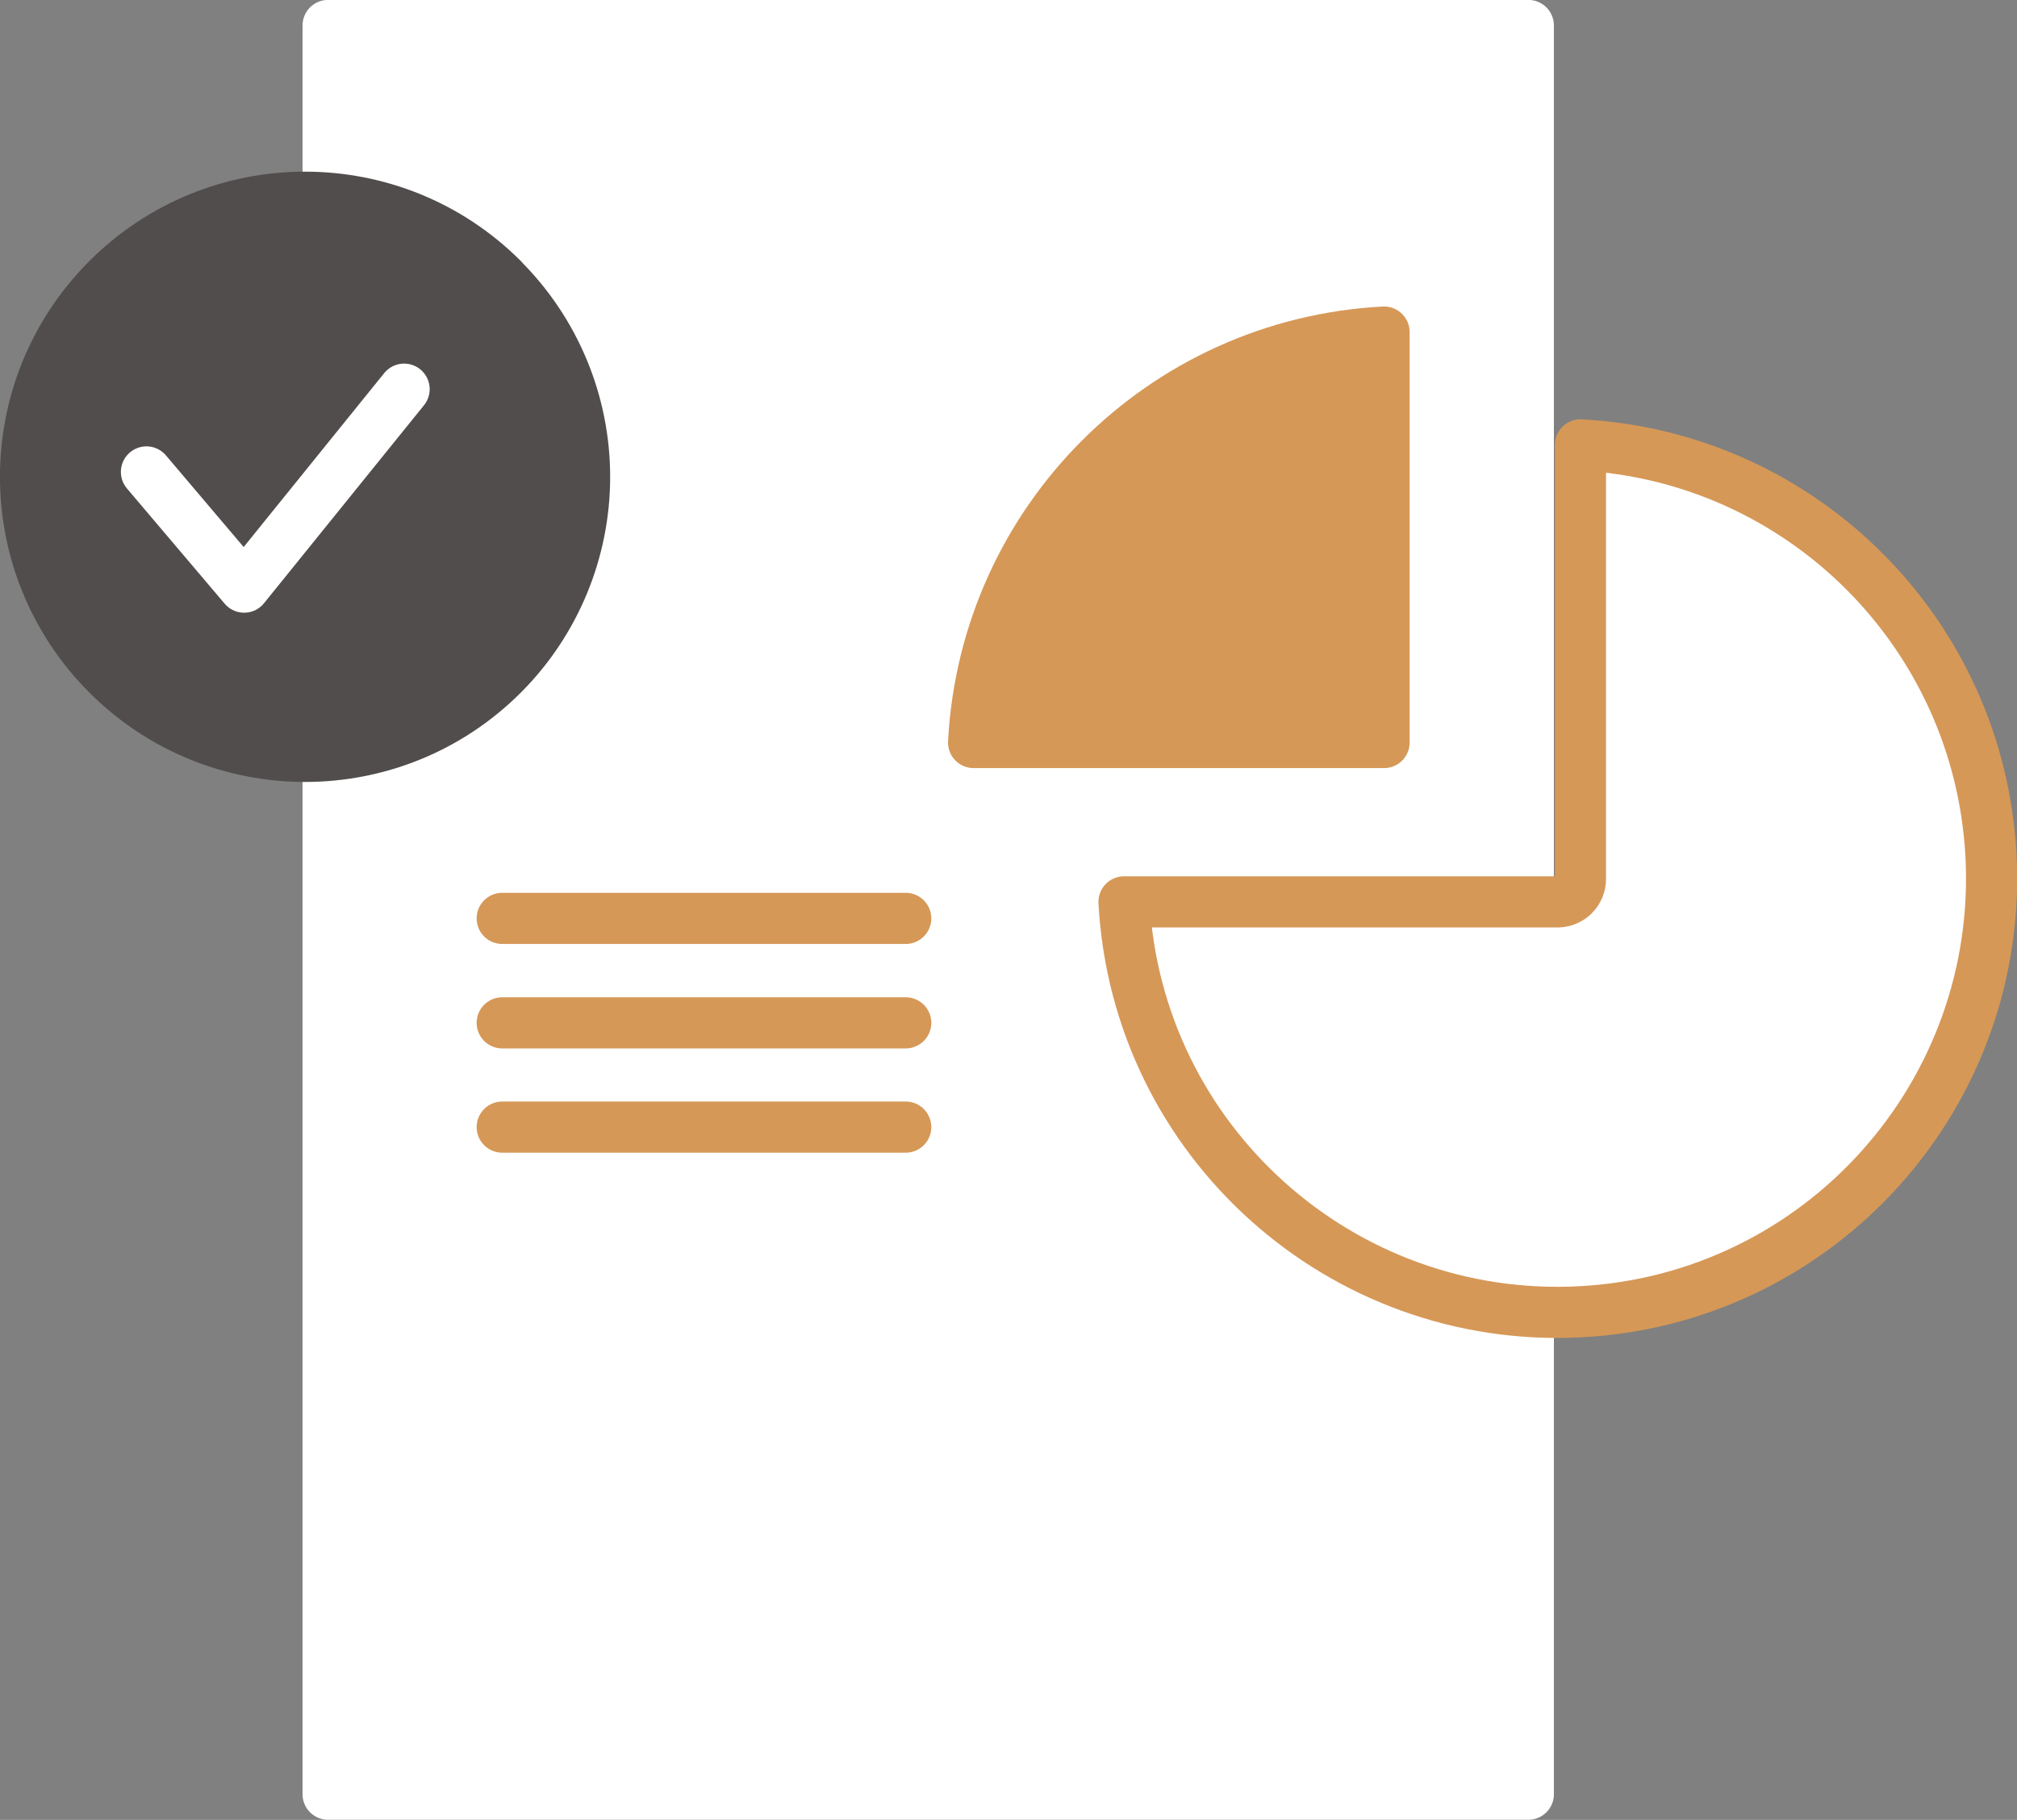
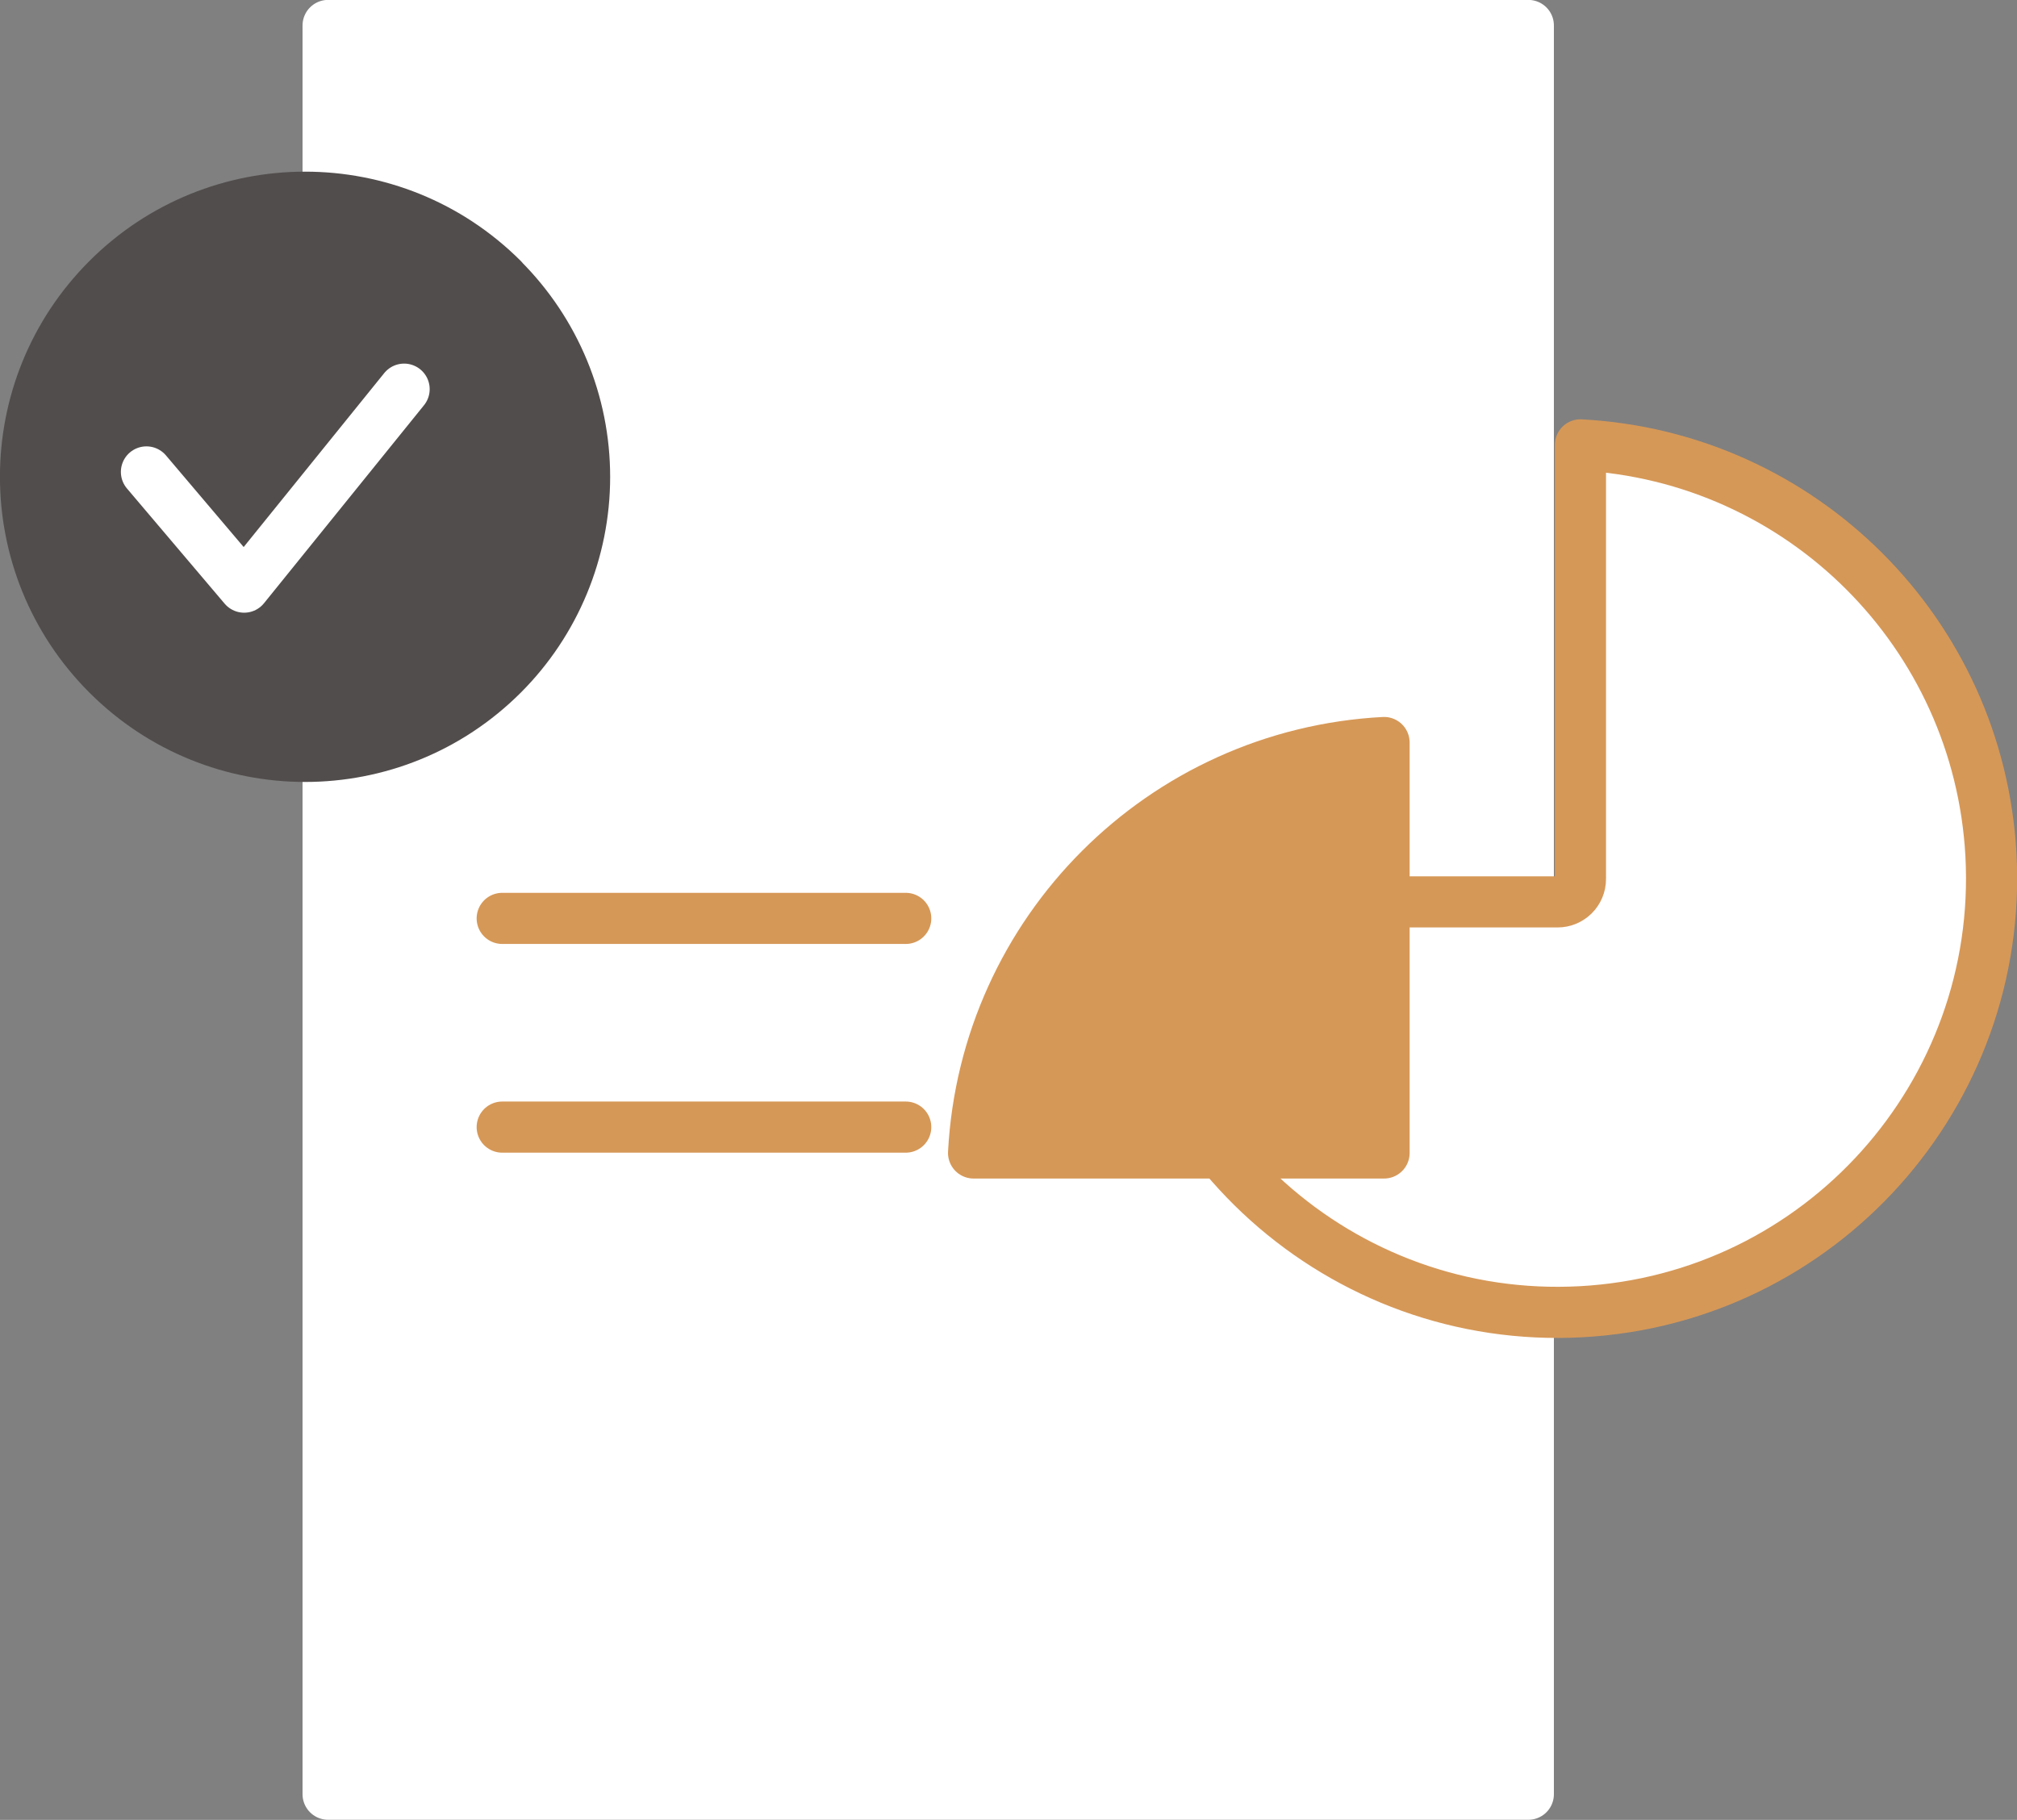
<svg xmlns="http://www.w3.org/2000/svg" id="Layer_2" data-name="Layer 2" viewBox="0 0 101.37 91.47">
  <rect x="0" y="0" width="101.37" height="91.47" fill="#808080" stroke="none" />
  <defs>
    <style>
      .cls-1 {
        fill: #514d4c;
        stroke: #514d4c;
      }

      .cls-1, .cls-2, .cls-3, .cls-4, .cls-5, .cls-6 {
        stroke-linecap: round;
        stroke-linejoin: round;
        stroke-width: 2.57px;
      }

      .cls-1, .cls-2, .cls-3, .cls-5 {
        fill-rule: evenodd;
      }

      .cls-2, .cls-4 {
        fill: none;
      }

      .cls-2, .cls-6 {
        stroke: #fff;
      }

      .cls-3 {
        fill: #d69857;
      }

      .cls-3, .cls-4, .cls-5 {
        stroke: #d69857;
      }

      .cls-5, .cls-6 {
        fill: #fff;
      }
    </style>
  </defs>
  <g id="Layer_1-2" data-name="Layer 1">
    <g>
      <rect class="cls-6" x="16.49" y="1.28" width="60.32" height="88.9" />
      <path class="cls-1" d="M25.27,14.03c-5.49-5.49-14.38-5.49-19.87,0-5.49,5.49-5.49,14.38,0,19.87,5.49,5.49,14.38,5.49,19.87,0,2.63-2.63,4.11-6.21,4.11-9.93,0-3.73-1.48-7.3-4.12-9.94Z" />
      <polyline class="cls-2" points="20.31 19.56 12.27 29.51 7.36 23.72" />
      <path class="cls-5" d="M56.49,45.33c.65,12.03,10.94,21.25,22.97,20.6,12.03-.65,21.25-10.94,20.6-22.97-.61-11.13-9.5-20.01-20.63-20.6v21.82c0,.64-.52,1.15-1.15,1.15h-21.78Z" />
      <polyline class="cls-2" points="24.09 59.33 25.24 59.33 45.52 59.33" />
      <line class="cls-4" x1="25.24" y1="56.65" x2="45.52" y2="56.65" />
-       <line class="cls-4" x1="25.24" y1="51.41" x2="45.52" y2="51.41" />
      <line class="cls-4" x1="25.24" y1="46.16" x2="45.52" y2="46.16" />
-       <path class="cls-3" d="M69.56,37.32v-20.63c-11.14.59-20.04,9.49-20.63,20.63h20.63Z" />
+       <path class="cls-3" d="M69.56,37.32c-11.14.59-20.04,9.49-20.63,20.63h20.63Z" />
    </g>
  </g>
</svg>